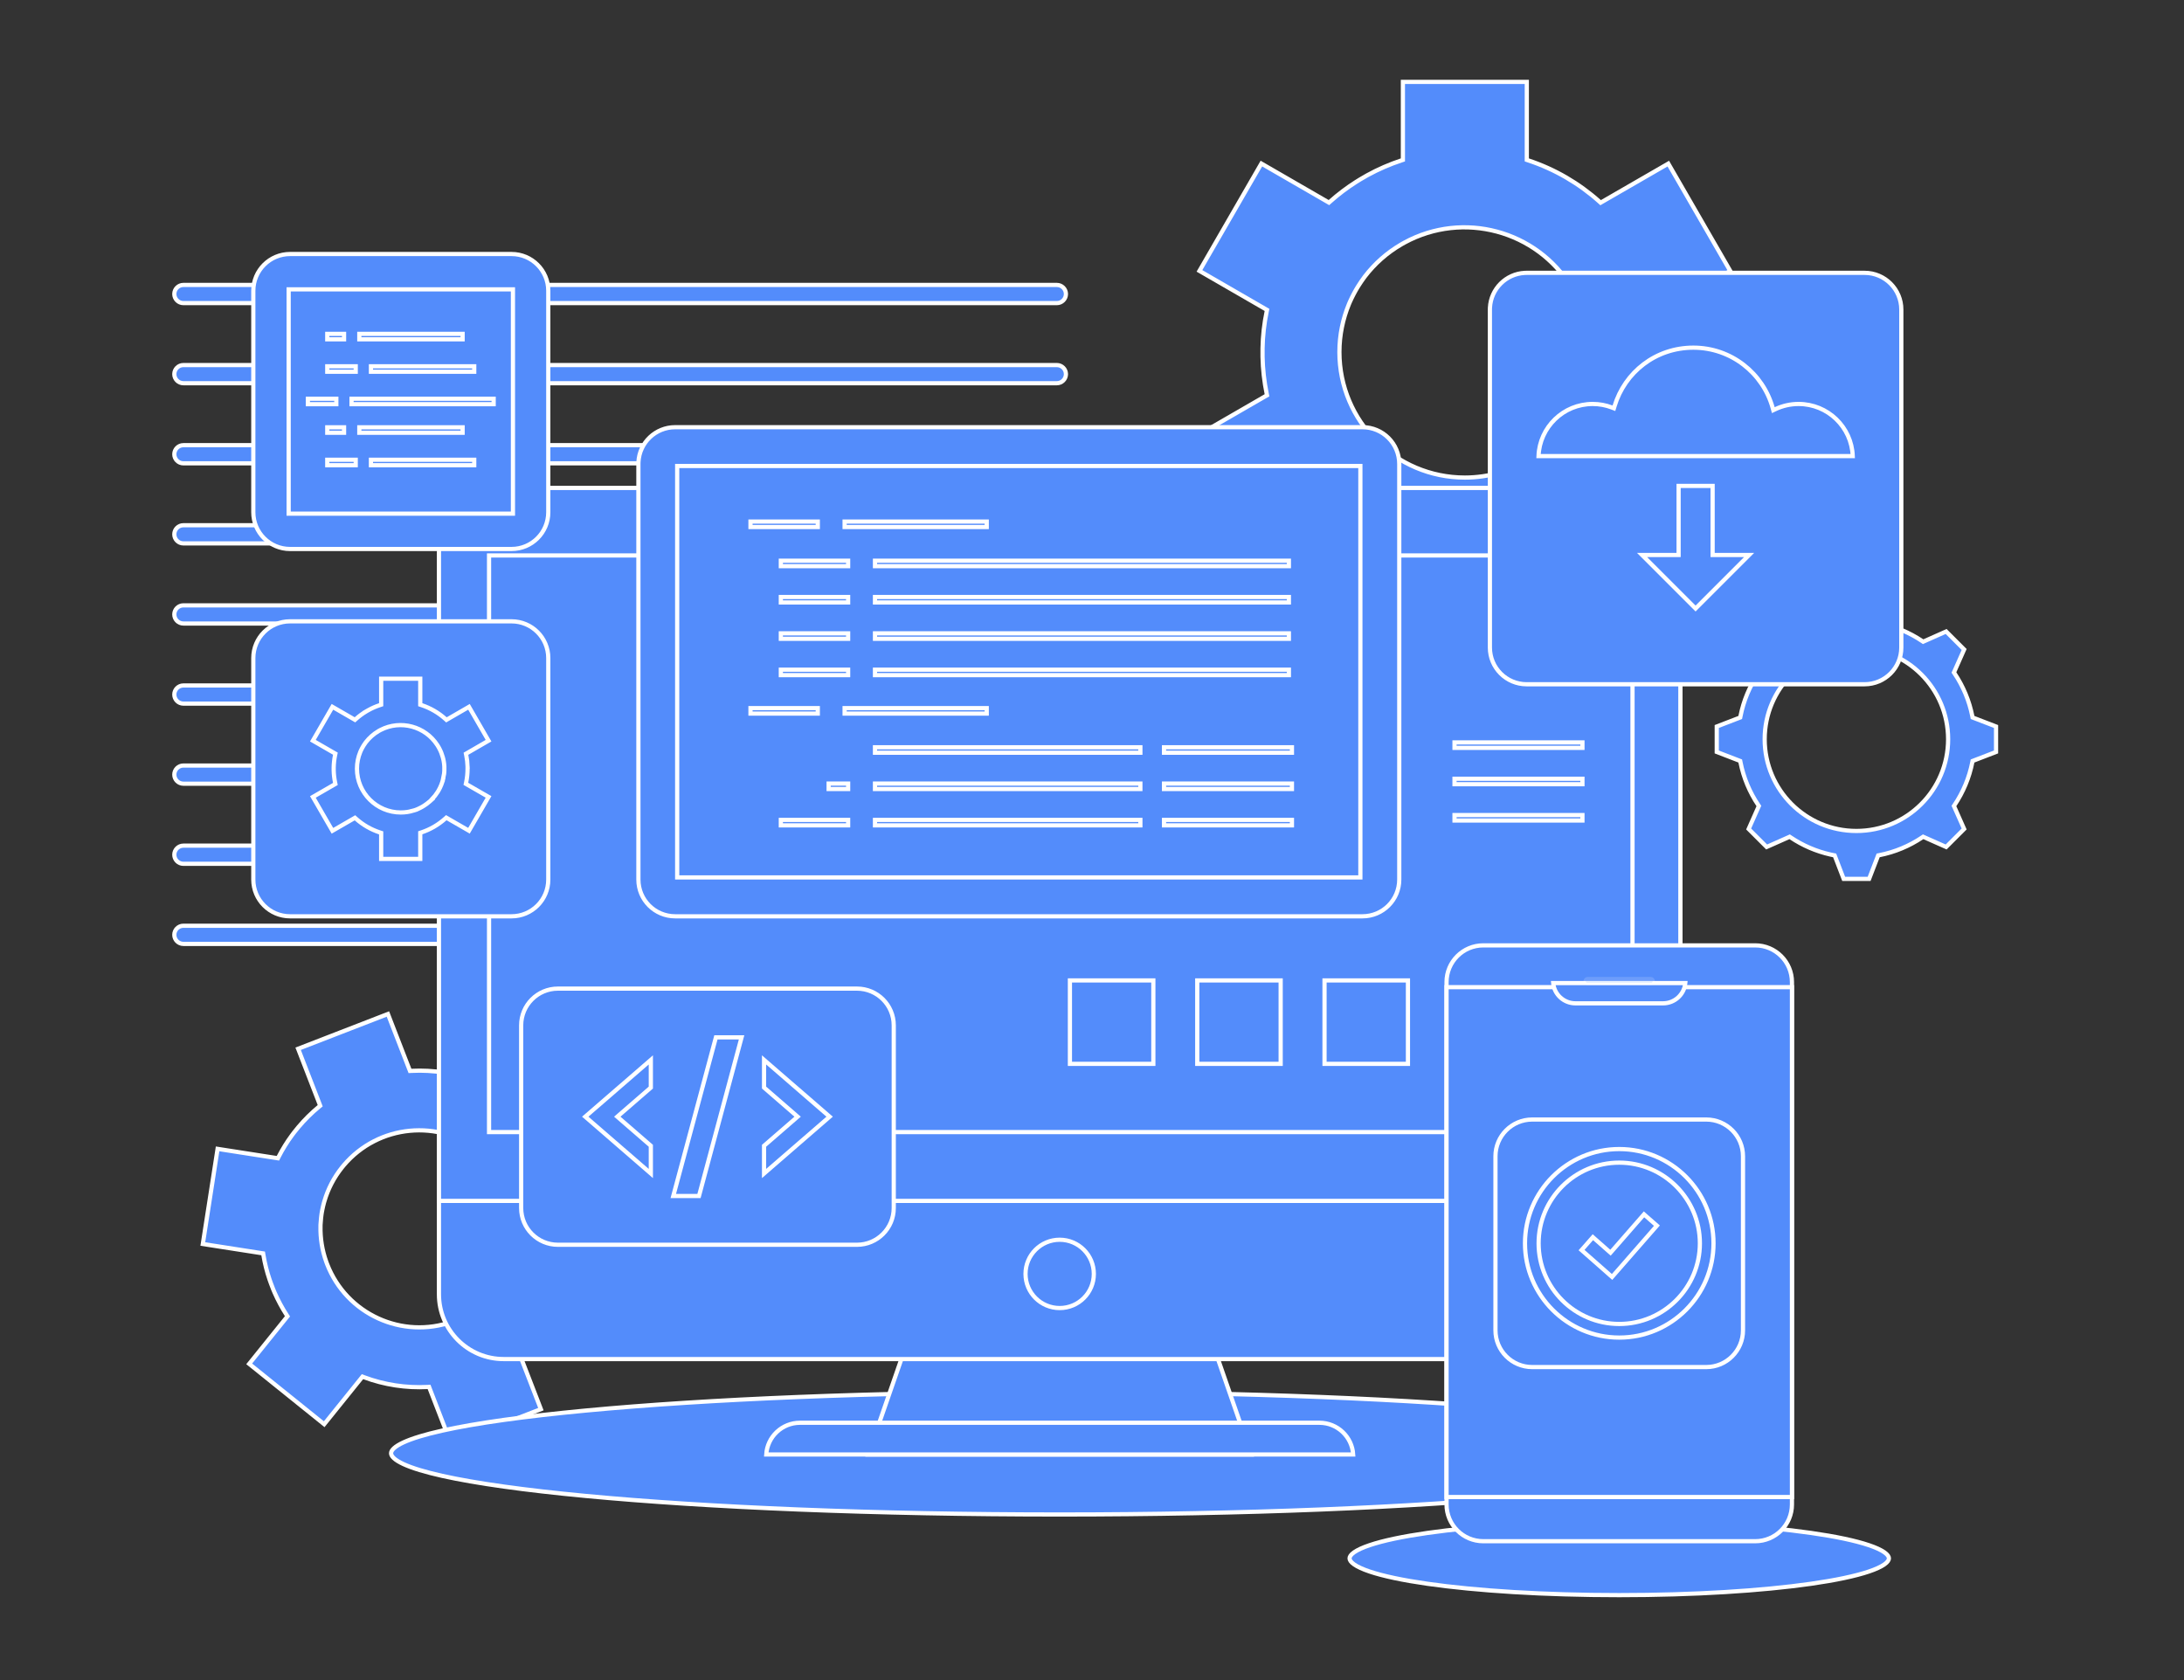
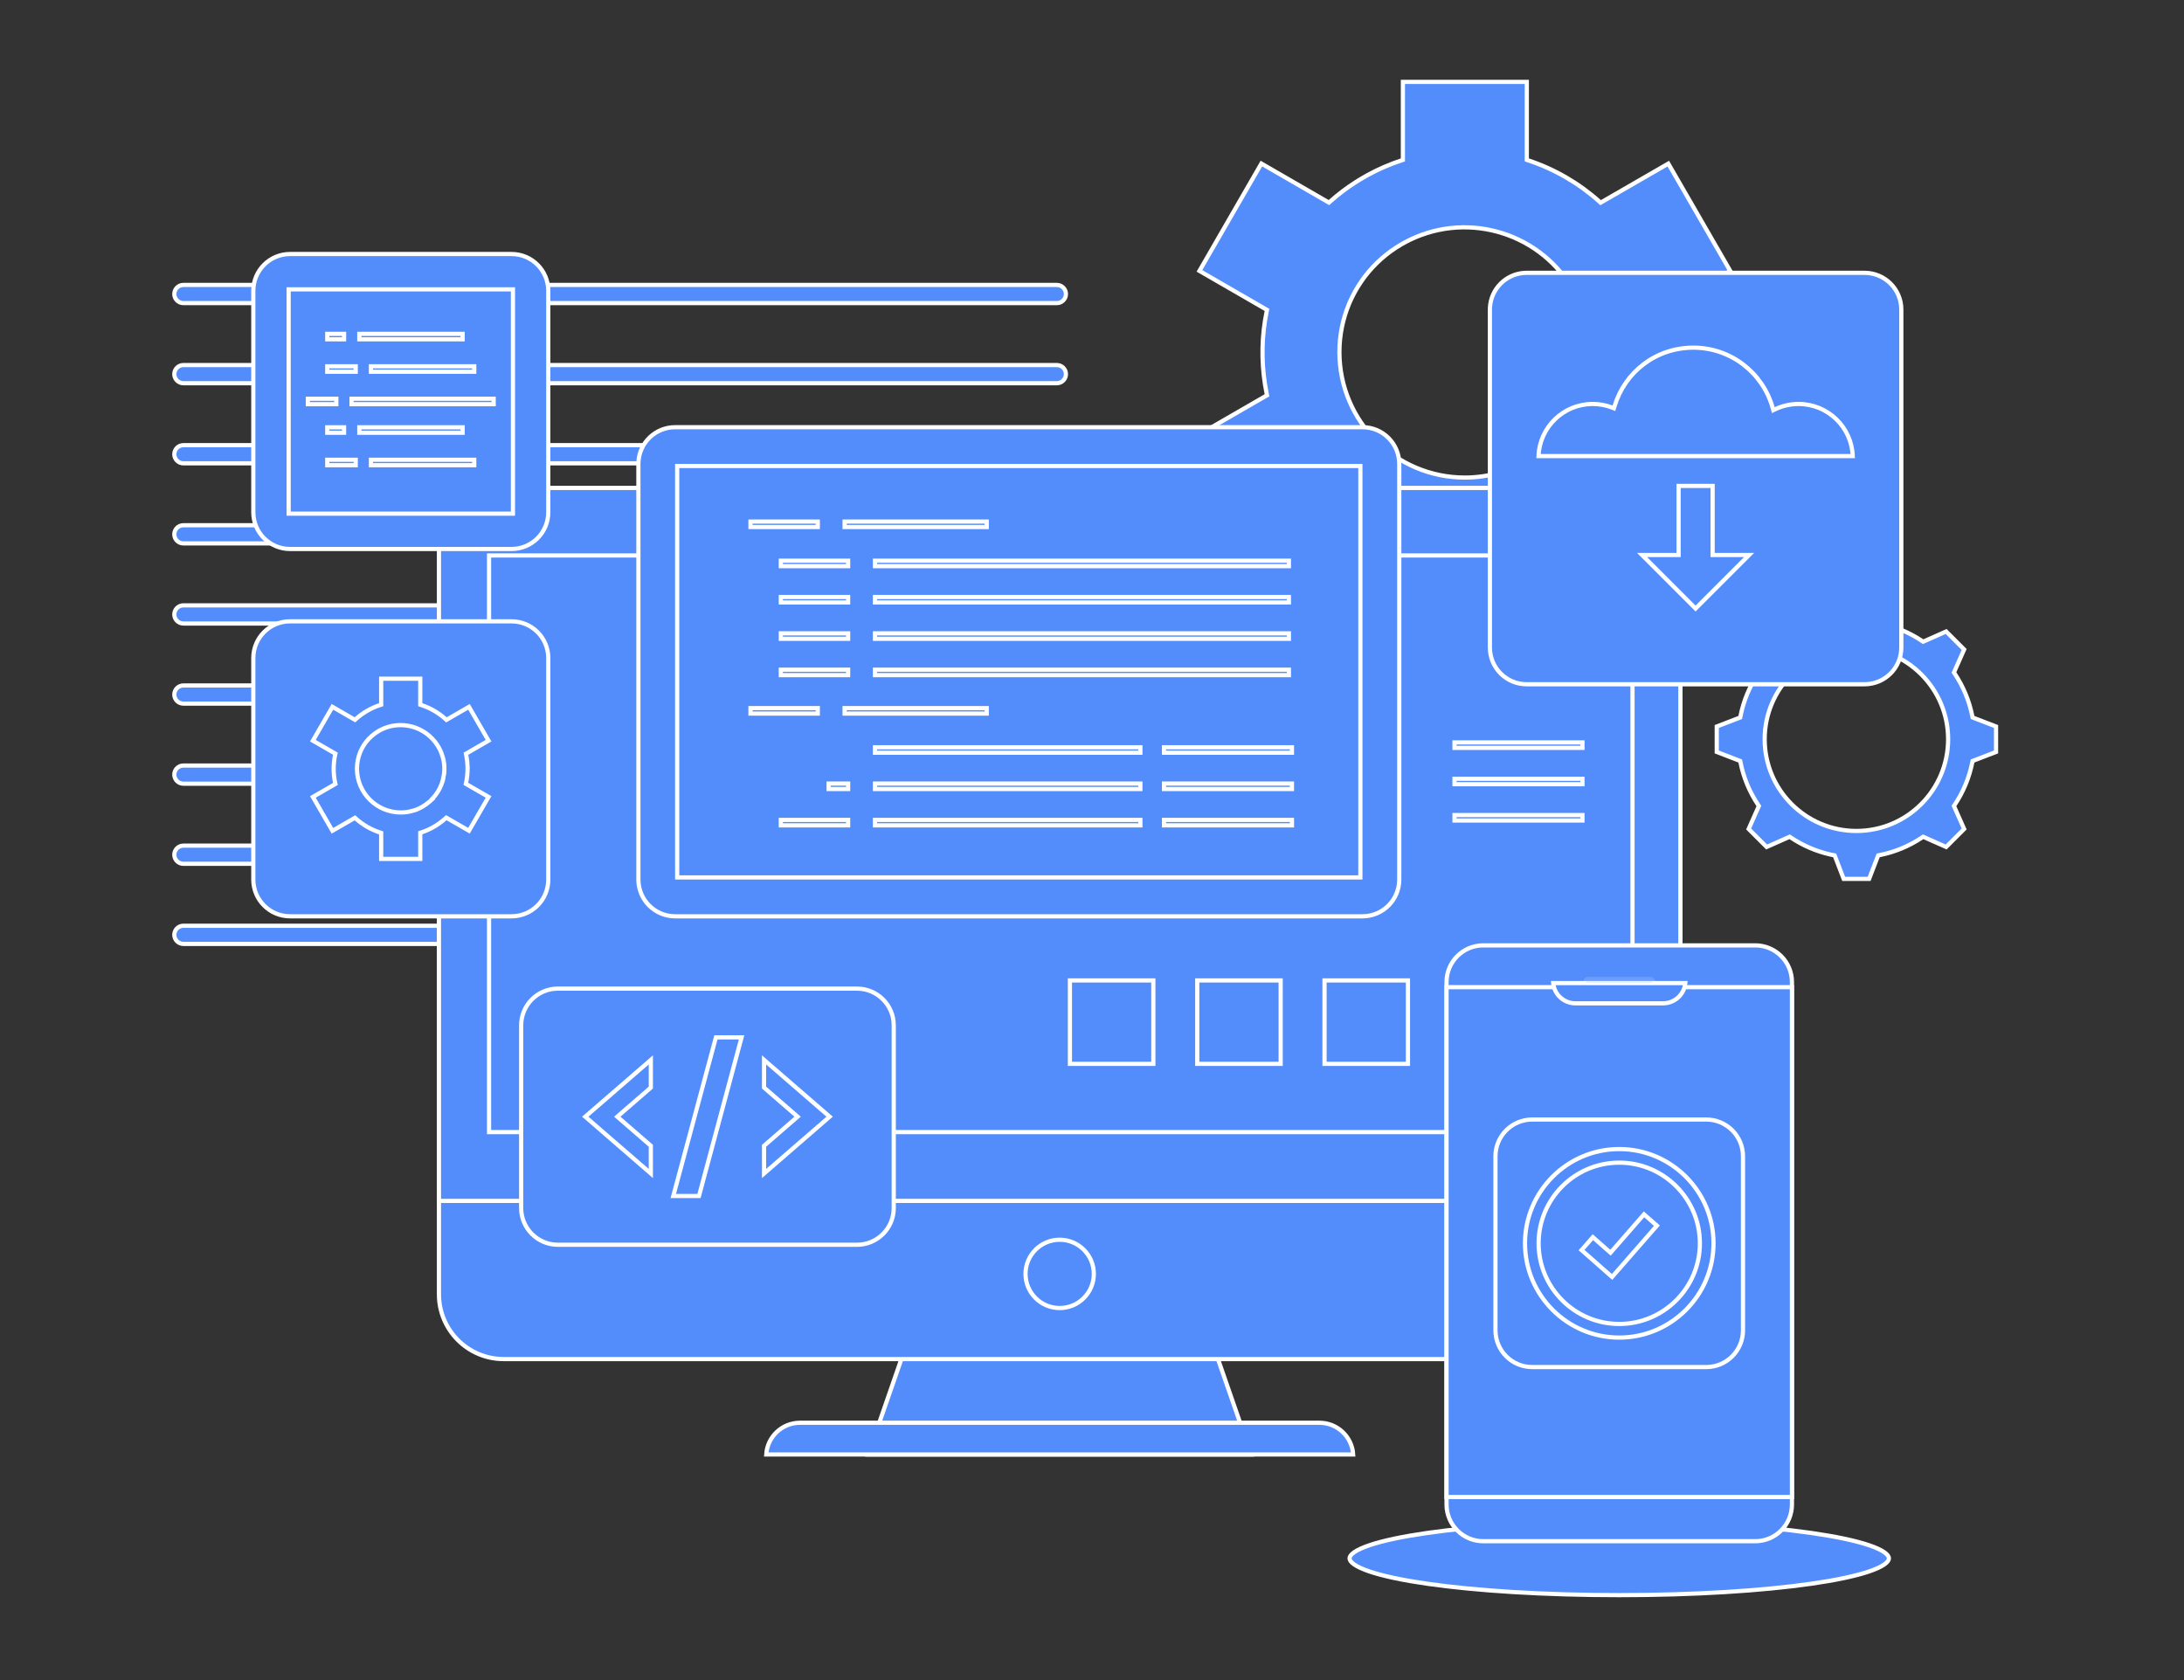
<svg xmlns="http://www.w3.org/2000/svg" width="520" height="400" viewBox="0 0 520 400" fill="none">
  <rect x="0" y="0" width="520" height="400" fill="#333333" stroke="none" />
  <g clip-path="url(#clip0_4831_3073)">
    <path d="M374.152 68.402C365.86 54.845 348.373 50.157 334.413 57.752L333.74 58.129C330.239 60.149 327.309 62.783 324.993 65.797L324.987 65.804L324.982 65.811C324.933 65.879 324.884 65.947 324.832 66.018C324.782 66.085 324.73 66.156 324.677 66.23C324.271 66.774 323.9 67.336 323.545 67.89C323.429 68.069 323.315 68.249 323.203 68.431L322.875 68.984C322.769 69.169 322.667 69.354 322.565 69.54L322.264 70.101L322.261 70.107C321.961 70.697 321.652 71.303 321.385 71.923C321.347 72.01 321.312 72.094 321.278 72.174L321.177 72.411L321.173 72.421C319.724 75.932 318.909 79.783 318.909 83.823C318.909 100.323 332.289 113.703 348.789 113.703C351.616 113.703 354.35 113.294 356.937 112.563L357.451 112.413L357.456 112.412C357.544 112.384 357.635 112.353 357.72 112.325L357.966 112.245L357.971 112.244C358.316 112.132 358.656 112.013 358.991 111.889L359.987 111.505L359.994 111.502L360.912 111.111H360.913C361.299 110.938 361.687 110.758 362.072 110.566L362.457 110.371L362.459 110.37C362.656 110.267 362.856 110.161 363.057 110.052L363.657 109.712C364.04 109.484 364.43 109.251 364.812 109.008L364.812 109.009C365.057 108.855 365.295 108.698 365.531 108.538L366.233 108.044L366.234 108.043L367.032 107.444L367.04 107.438C367.457 107.108 367.871 106.769 368.279 106.415L368.687 106.056L368.691 106.052C368.759 105.99 368.823 105.93 368.888 105.87C368.953 105.81 369.018 105.75 369.086 105.688L369.181 105.601L369.192 105.564C371.117 103.751 372.835 101.658 374.261 99.285L374.547 98.799C375.955 96.35 376.972 93.789 377.634 91.179L377.762 90.656C377.784 90.56 377.804 90.464 377.822 90.377L377.876 90.126L377.879 90.115C377.99 89.593 378.089 89.063 378.172 88.53L378.249 87.998L378.25 87.993C378.291 87.664 378.334 87.332 378.366 86.99L378.365 86.989C378.429 86.415 378.461 85.854 378.492 85.297L378.491 85.296C378.523 84.831 378.524 84.369 378.524 83.927C378.524 83.705 378.521 83.48 378.516 83.254L378.492 82.573C378.471 82.001 378.429 81.429 378.365 80.856H378.364C378.348 80.693 378.331 80.528 378.312 80.363L378.249 79.869V79.867L378.172 79.334C378.117 78.979 378.054 78.624 377.985 78.27L377.879 77.741L377.876 77.728L377.821 77.48C377.803 77.395 377.784 77.305 377.762 77.211H377.763C377.157 74.591 376.18 72.019 374.823 69.557L374.547 69.066V69.065L374.152 68.402ZM334.012 129.793L333.668 129.681C327.471 127.642 321.666 124.348 316.685 119.902L316.415 119.661L316.102 119.842L300.332 128.951L285.584 103.402L301.355 94.292L301.668 94.112L301.596 93.759C300.999 90.848 300.67 87.918 300.607 84.998V82.897C300.659 79.975 300.988 77.042 301.595 74.14L301.669 73.785L301.355 73.603L285.584 64.493L300.332 38.943L316.102 48.054L316.415 48.234L316.685 47.994C318.621 46.265 320.684 44.709 322.845 43.333L323.776 42.755L323.781 42.752C323.93 42.659 324.074 42.577 324.222 42.493L324.686 42.228C324.844 42.136 324.993 42.045 325.141 41.958L325.583 41.708L325.589 41.704C328.151 40.295 330.858 39.122 333.68 38.185L334.022 38.07V19.5H363.525V38.07L363.868 38.185C370.209 40.284 375.973 43.66 380.831 48.014L381.101 48.256L381.415 48.074L397.215 38.954L411.962 64.503L396.109 73.656L395.797 73.836L395.869 74.189C396.444 76.989 396.768 79.881 396.826 82.844V83.812C396.826 87.188 396.467 90.493 395.808 93.675L395.733 94.028L396.047 94.209L411.952 103.392L397.206 128.941L381.301 119.759L380.986 119.577L380.717 119.82C378.45 121.856 375.947 123.701 373.233 125.315L372.688 125.635L372.688 125.636C369.826 127.293 366.872 128.609 363.856 129.618L363.516 129.732V148.396H334.012V129.793Z" fill="#538CFB" stroke="white" />
    <path d="M445.029 142.75L447.083 148.084L447.182 148.342L447.453 148.395C451.17 149.124 454.624 150.588 457.66 152.626L457.89 152.78L458.143 152.668L463.368 150.346L467.653 154.63L465.333 159.856L465.221 160.108L465.375 160.338C467.414 163.374 468.876 166.83 469.606 170.548L469.66 170.818L469.918 170.918L475.25 172.97V179.029L469.916 181.083L469.658 181.182L469.605 181.453C468.876 185.17 467.412 188.624 465.374 191.66L465.22 191.89L465.332 192.142L467.653 197.368L463.369 201.653L458.144 199.333L457.892 199.221L457.662 199.375C454.626 201.414 451.17 202.876 447.452 203.606L447.182 203.66L447.082 203.918L445.029 209.25H438.971L436.918 203.916L436.818 203.658L436.547 203.605L435.854 203.46C432.4 202.69 429.186 201.285 426.34 199.374L426.11 199.22L425.858 199.332L420.631 201.653L416.346 197.369L418.667 192.144L418.779 191.892L418.625 191.662C416.586 188.626 415.124 185.17 414.394 181.452L414.34 181.182L414.082 181.082L408.75 179.029V172.97L414.083 170.918L414.341 170.818L414.395 170.548C415.124 166.83 416.587 163.375 418.626 160.339L418.78 160.11L418.668 159.857L416.346 154.631L420.631 150.346L425.857 152.668L426.11 152.78L426.34 152.626C429.376 150.588 432.83 149.125 436.547 148.395L436.818 148.342L436.918 148.084L438.971 142.75H445.029ZM442 154.161C429.939 154.161 420.161 163.939 420.161 176C420.161 188.061 429.939 197.839 442 197.839C454.061 197.839 463.839 188.061 463.839 176C463.839 163.939 454.061 154.161 442 154.161Z" fill="#538CFB" stroke="white" />
-     <path d="M97.484 254.637L97.615 254.974L97.977 254.955C103.19 254.688 108.341 255.52 113.113 257.326L113.453 257.454L113.681 257.172L122.58 246.11L140.438 260.48L131.507 271.583L131.281 271.864L131.476 272.167C132.804 274.235 133.942 276.465 134.87 278.836V278.844L134.903 278.931C135.858 281.405 136.536 283.91 136.946 286.413L137.005 286.771L137.363 286.826L151.48 289.016L147.963 311.667L133.845 309.478L133.487 309.422L133.323 309.743C132.164 312.011 130.758 314.187 129.104 316.251C127.685 318.011 126.141 319.607 124.497 321.045L123.787 321.651L123.511 321.881L123.641 322.216L128.783 335.498L107.409 343.779L102.286 330.539L102.155 330.201L101.793 330.22C96.692 330.487 91.53 329.716 86.644 327.89L86.306 327.764L86.08 328.045L77.189 339.085L59.331 324.715L68.222 313.675L68.448 313.395L68.253 313.091C67.148 311.375 66.192 309.596 65.386 307.762L65.05 306.973L65.049 306.971L64.765 306.229L64.763 306.225L64.465 305.444L64.464 305.44L64.178 304.633C63.532 302.738 63.042 300.775 62.71 298.771L62.65 298.415L62.293 298.359L48.289 296.179L51.807 273.527L65.811 275.708L66.169 275.764L66.333 275.441C67.258 273.628 68.324 271.908 69.511 270.297L70.027 269.613L70.029 269.61L70.54 268.977L71.053 268.342L71.054 268.34C72.532 266.584 74.164 264.962 75.96 263.484L76.239 263.255L76.109 262.918L70.984 249.697L92.36 241.415L97.484 254.637ZM114.562 274.315C104.593 266.293 90.084 267.722 81.859 277.428L81.473 277.896C79.479 280.366 78.078 283.124 77.238 285.997C77.196 286.123 77.151 286.269 77.115 286.42C77.046 286.676 76.983 286.931 76.923 287.187L76.755 287.958L76.754 287.963C76.723 288.124 76.691 288.287 76.66 288.451L76.574 288.946C76.548 289.112 76.525 289.285 76.505 289.455L76.447 289.939L76.446 289.943C76.383 290.471 76.341 290.989 76.319 291.518C76.313 291.6 76.31 291.68 76.309 291.755L76.308 291.969C76.249 294.774 76.685 297.635 77.684 300.422L77.891 300.979C82.514 312.913 95.796 318.938 107.774 314.644L108.344 314.431C110.564 313.57 112.573 312.412 114.349 311.02L114.348 311.019C114.455 310.94 114.586 310.847 114.707 310.738L114.706 310.737C114.919 310.565 115.129 310.388 115.335 310.207L115.96 309.642L115.964 309.638C116.149 309.463 116.347 309.276 116.535 309.077L116.534 309.076C116.85 308.759 117.158 308.433 117.453 308.096L117.452 308.095C117.685 307.83 117.919 307.555 118.142 307.279L118.141 307.278C118.258 307.139 118.372 306.998 118.479 306.857L118.799 306.432L118.804 306.424C119.064 306.059 119.321 305.697 119.567 305.311L119.566 305.31L119.987 304.649L119.993 304.64C120.206 304.278 120.415 303.912 120.614 303.535L120.81 303.154C120.872 303.03 120.935 302.904 120.997 302.779L121.09 302.595L121.077 302.557C122.009 300.579 122.69 298.431 123.041 296.152C123.38 293.952 123.401 291.778 123.14 289.676L123.083 289.257V289.251L123.052 289.046L123.021 288.835C122.978 288.556 122.926 288.278 122.87 288.001L122.69 287.177L122.688 287.167L122.593 286.788L122.486 286.4C122.428 286.183 122.364 285.969 122.299 285.759L122.097 285.127L122.094 285.119L121.726 284.118L121.724 284.113L121.323 283.133L121.32 283.127L121.034 282.507L120.737 281.907C120.677 281.782 120.614 281.662 120.552 281.546L120.365 281.204L120.361 281.198L119.934 280.469L119.483 279.748C119.408 279.619 119.329 279.496 119.238 279.371H119.237C117.965 277.517 116.406 275.8 114.561 274.315H114.562Z" fill="#538CFB" stroke="white" />
    <path d="M43.662 67.84H251.631C252.821 67.84 253.794 68.812 253.794 70.002C253.794 71.192 252.821 72.165 251.631 72.165H43.662C42.472 72.165 41.5 71.192 41.5 70.002C41.5 68.812 42.472 67.84 43.662 67.84Z" fill="#538CFB" stroke="white" />
    <path d="M43.662 86.914H251.631C252.821 86.914 253.794 87.886 253.794 89.076C253.794 90.266 252.821 91.239 251.631 91.239H43.662C42.472 91.239 41.5 90.266 41.5 89.076C41.5 87.886 42.472 86.914 43.662 86.914Z" fill="#538CFB" stroke="white" />
    <path d="M43.662 105.988H251.631C252.821 105.988 253.794 106.96 253.794 108.15C253.794 109.341 252.821 110.313 251.631 110.313H43.662C42.472 110.313 41.5 109.341 41.5 108.15C41.5 106.96 42.472 105.988 43.662 105.988Z" fill="#538CFB" stroke="white" />
    <path d="M43.662 125.051H251.631C252.825 125.051 253.794 126.019 253.794 127.213C253.794 128.407 252.825 129.376 251.631 129.376H43.662C42.468 129.376 41.5 128.407 41.5 127.213C41.5 126.019 42.468 125.051 43.662 125.051Z" fill="#538CFB" stroke="white" />
    <path d="M43.662 144.125H251.631C252.821 144.125 253.794 145.097 253.794 146.287C253.794 147.477 252.821 148.45 251.631 148.45H43.662C42.472 148.45 41.5 147.477 41.5 146.287C41.5 145.097 42.472 144.125 43.662 144.125Z" fill="#538CFB" stroke="white" />
    <path d="M43.662 163.199H251.631C252.821 163.199 253.794 164.171 253.794 165.361C253.794 166.552 252.821 167.524 251.631 167.524H43.662C42.472 167.524 41.5 166.551 41.5 165.361C41.5 164.171 42.472 163.199 43.662 163.199Z" fill="#538CFB" stroke="white" />
    <path d="M43.662 182.262H251.631C252.821 182.262 253.794 183.234 253.794 184.424C253.794 185.614 252.821 186.587 251.631 186.587H43.662C42.472 186.587 41.5 185.614 41.5 184.424C41.5 183.234 42.472 182.262 43.662 182.262Z" fill="#538CFB" stroke="white" />
    <path d="M43.662 201.336H251.631C252.821 201.336 253.794 202.308 253.794 203.498C253.794 204.688 252.821 205.661 251.631 205.661H43.662C42.472 205.661 41.5 204.688 41.5 203.498C41.5 202.308 42.472 201.336 43.662 201.336Z" fill="#538CFB" stroke="white" />
    <path d="M43.662 220.406H251.631C252.821 220.406 253.794 221.378 253.794 222.568C253.794 223.759 252.821 224.731 251.631 224.731H43.662C42.472 224.731 41.5 223.759 41.5 222.568C41.5 221.378 42.472 220.406 43.662 220.406Z" fill="#538CFB" stroke="white" />
-     <path d="M252.306 331.418C296.393 331.418 336.299 333.106 365.178 335.833C379.62 337.197 391.289 338.819 399.339 340.616C403.368 341.516 406.464 342.454 408.543 343.413C409.584 343.893 410.342 344.366 410.832 344.822C411.323 345.279 411.497 345.67 411.497 345.998C411.497 346.326 411.323 346.717 410.832 347.174C410.342 347.63 409.584 348.103 408.543 348.583C406.464 349.542 403.368 350.48 399.339 351.38C391.289 353.177 379.62 354.799 365.178 356.163C336.299 358.89 296.393 360.578 252.306 360.578C208.218 360.578 168.311 358.89 139.433 356.163C124.991 354.799 113.322 353.177 105.271 351.38C101.242 350.48 98.146 349.542 96.067 348.583C95.026 348.103 94.269 347.63 93.778 347.174C93.287 346.717 93.113 346.326 93.113 345.998C93.113 345.67 93.287 345.279 93.778 344.822C94.269 344.366 95.026 343.893 96.067 343.413C98.146 342.454 101.242 341.516 105.271 340.616C113.322 338.819 124.991 337.197 139.433 335.833C168.311 333.106 208.218 331.418 252.306 331.418Z" fill="#538CFB" stroke="white" />
    <path d="M282.305 301.414L297.881 346.299H206.727L222.302 301.414H282.305Z" fill="#538CFB" stroke="white" />
    <path d="M400.099 161.793V308.162C400.098 316.674 393.188 323.574 384.687 323.574H119.924C111.412 323.574 104.512 316.664 104.512 308.162V161.793H400.099Z" fill="#538CFB" stroke="white" />
    <path d="M119.924 116.168H384.677C393.188 116.168 400.089 123.078 400.089 131.58V285.915H104.512V131.58C104.512 123.068 111.422 116.168 119.924 116.168Z" fill="#538CFB" stroke="white" />
    <path d="M388.691 132.246V269.535H116.441V132.246H388.691Z" fill="#538CFB" stroke="white" />
    <path d="M252.304 295.164C256.795 295.164 260.435 298.805 260.436 303.296C260.436 307.787 256.795 311.428 252.304 311.428C247.813 311.428 244.172 307.787 244.172 303.296C244.172 298.805 247.813 295.164 252.304 295.164Z" fill="#538CFB" stroke="white" />
    <path d="M190.478 338.738H314.144C318.422 338.738 321.927 342.076 322.186 346.298H182.436C182.694 342.084 186.19 338.738 190.478 338.738Z" fill="#538CFB" stroke="white" />
    <path d="M385.533 362.266C403.386 362.266 419.538 363.301 431.218 364.972C437.061 365.808 441.765 366.8 444.996 367.893C446.615 368.44 447.835 369.003 448.641 369.566C449.464 370.142 449.742 370.635 449.742 371.021C449.742 371.408 449.464 371.902 448.641 372.478C447.835 373.04 446.615 373.603 444.996 374.15C441.765 375.243 437.061 376.235 431.218 377.071C419.538 378.742 403.386 379.777 385.533 379.777C367.68 379.777 351.528 378.742 339.848 377.071C334.004 376.235 329.301 375.243 326.069 374.15C324.451 373.603 323.231 373.04 322.426 372.478C321.602 371.902 321.324 371.408 321.324 371.021C321.324 370.635 321.602 370.142 322.426 369.566C323.231 369.004 324.451 368.44 326.069 367.893C329.301 366.8 334.004 365.808 339.848 364.972C351.528 363.301 367.68 362.266 385.533 362.266Z" fill="#538CFB" stroke="white" />
    <path d="M353.16 225.078H417.91C422.74 225.078 426.655 228.993 426.655 233.823V358.197C426.655 363.027 422.74 366.943 417.91 366.943H353.16C348.33 366.943 344.414 363.027 344.414 358.197V233.823C344.414 228.993 348.33 225.078 353.16 225.078Z" fill="#538CFB" stroke="white" />
    <path d="M426.655 235.031V356.419H344.414V235.031H426.655Z" fill="#538CFB" stroke="white" />
    <path d="M364.809 266.543H406.252C411.082 266.543 414.998 270.458 414.998 275.288V316.732C414.998 321.562 411.082 325.479 406.252 325.479H364.809C359.979 325.479 356.062 321.562 356.062 316.732V275.288C356.063 270.458 359.979 266.543 364.809 266.543Z" fill="#538CFB" stroke="white" />
    <path d="M385.536 273.574C397.906 273.574 407.979 283.646 407.979 296.017C407.979 308.387 397.906 318.459 385.536 318.459C373.166 318.459 363.094 308.387 363.094 296.017C363.094 283.646 373.166 273.574 385.536 273.574ZM385.536 276.807C374.943 276.807 366.337 285.424 366.337 296.017C366.337 306.61 374.954 315.216 385.536 315.216C396.119 315.216 404.735 306.599 404.735 296.017C404.735 285.434 396.119 276.807 385.536 276.807Z" fill="#538CFB" stroke="white" />
    <path d="M394.504 291.809L383.827 304.024L376.56 297.625L379.259 294.559L383.075 297.921L383.452 298.252L383.782 297.874L391.43 289.119L394.504 291.809Z" fill="#538CFB" stroke="white" />
    <path d="M401.268 234.055C401.015 236.758 398.737 238.879 395.968 238.879H375.105C372.337 238.879 370.058 236.758 369.806 234.055H401.268Z" fill="#538CFB" stroke="white" />
    <path opacity="0.15" d="M377.994 233.098H393.054C393.308 233.098 393.52 233.31 393.521 233.564C393.521 233.826 393.312 234.032 393.054 234.032H377.994C377.733 234.032 377.527 233.822 377.527 233.564C377.528 233.304 377.737 233.098 377.994 233.098Z" fill="#538CFB" stroke="white" />
    <path d="M160.745 101.711H324.41C329.24 101.711 333.156 105.626 333.156 110.456V209.412C333.156 214.242 329.24 218.158 324.41 218.158H160.745C155.915 218.158 152 214.242 152 209.412V110.456L152.012 110.007C152.246 105.386 156.066 101.711 160.745 101.711Z" fill="#538CFB" stroke="white" />
    <path d="M323.899 110.945V208.901H161.234V110.945H323.899Z" fill="#538CFB" stroke="white" />
    <path d="M194.712 124.176V125.475H178.688V124.176H194.712Z" fill="#538CFB" stroke="white" />
    <path d="M234.938 124.176V125.475H201.098V124.176H234.938Z" fill="#538CFB" stroke="white" />
    <path d="M201.938 133.496V134.795H185.914V133.496H201.938Z" fill="#538CFB" stroke="white" />
    <path d="M306.877 133.496V134.795H208.328V133.496H306.877Z" fill="#538CFB" stroke="white" />
    <path d="M201.938 142.137V143.436H185.914V142.137H201.938Z" fill="#538CFB" stroke="white" />
    <path d="M306.877 142.137V143.436H208.328V142.137H306.877Z" fill="#538CFB" stroke="white" />
    <path d="M201.938 150.789V152.088H185.914V150.789H201.938Z" fill="#538CFB" stroke="white" />
    <path d="M306.877 150.789V152.088H208.328V150.789H306.877Z" fill="#538CFB" stroke="white" />
    <path d="M201.938 159.441V160.74H185.914V159.441H201.938Z" fill="#538CFB" stroke="white" />
    <path d="M194.712 168.594V169.893H178.688V168.594H194.712Z" fill="#538CFB" stroke="white" />
    <path d="M234.938 168.594V169.893H201.098V168.594H234.938Z" fill="#538CFB" stroke="white" />
    <path d="M271.517 177.914V179.213H208.328V177.914H271.517Z" fill="#538CFB" stroke="white" />
    <path d="M271.517 186.555V187.854H208.328V186.555H271.517Z" fill="#538CFB" stroke="white" />
    <path d="M201.94 186.555V187.854H197.293V186.555H201.94Z" fill="#538CFB" stroke="white" />
    <path d="M201.938 195.207V196.506H185.914V195.207H201.938Z" fill="#538CFB" stroke="white" />
    <path d="M271.517 195.207V196.506H208.328V195.207H271.517Z" fill="#538CFB" stroke="white" />
    <path d="M307.604 177.914V179.213H277.145V177.914H307.604Z" fill="#538CFB" stroke="white" />
    <path d="M307.604 186.555V187.854H277.145V186.555H307.604Z" fill="#538CFB" stroke="white" />
    <path d="M307.604 195.207V196.506H277.145V195.207H307.604Z" fill="#538CFB" stroke="white" />
    <path d="M306.877 159.441V160.74H208.328V159.441H306.877Z" fill="#538CFB" stroke="white" />
    <path d="M69.058 147.93H121.797C126.627 147.93 130.542 151.845 130.542 156.675V209.414C130.542 214.244 126.627 218.159 121.797 218.159H69.058C64.228 218.159 60.313 214.244 60.312 209.414V156.675C60.313 151.845 64.228 147.93 69.058 147.93Z" fill="#538CFB" stroke="white" />
    <path d="M90.755 198.297L90.411 198.184C88.354 197.508 86.438 196.418 84.784 194.946L84.515 194.707L84.202 194.887L79.153 197.799L74.495 189.741L79.543 186.83L79.856 186.649L79.783 186.295C79.582 185.329 79.471 184.365 79.45 183.401V182.694C79.47 181.727 79.581 180.749 79.782 179.792L79.857 179.438L79.543 179.256L74.495 176.344L79.153 168.286L84.202 171.199L84.515 171.379L84.784 171.14C85.519 170.485 86.306 169.91 87.135 169.404L87.134 169.403C87.176 169.378 87.219 169.356 87.272 169.327L87.444 169.229C87.552 169.164 87.639 169.112 87.723 169.07L87.732 169.065L87.743 169.06C88.587 168.588 89.473 168.205 90.413 167.892L90.755 167.777V161.594H100.062V167.778L100.404 167.892C102.501 168.587 104.407 169.707 106.021 171.149L106.291 171.391L106.604 171.209L111.662 168.287L116.32 176.344L111.252 179.277L110.939 179.457L111.013 179.811C111.192 180.68 111.298 181.58 111.326 182.496H111.324V182.996C111.324 184.117 111.214 185.207 110.992 186.264L110.918 186.618L111.231 186.799L116.32 189.731L111.661 197.788L106.572 194.855L106.261 194.676L105.991 194.915C105.185 195.631 104.297 196.276 103.328 196.842C102.378 197.388 101.399 197.831 100.403 198.163L100.062 198.277V204.492H90.755V198.297ZM105.793 182.564C105.788 182.466 105.782 182.367 105.775 182.267L105.749 181.963C105.743 181.895 105.733 181.832 105.726 181.781C105.718 181.725 105.712 181.683 105.708 181.641L105.706 181.621L105.647 181.245C105.625 181.121 105.601 180.997 105.574 180.872L105.568 180.846L105.56 180.82L105.537 180.72L105.534 180.703L105.53 180.687L105.438 180.323C105.239 179.597 104.96 178.88 104.595 178.19L104.405 177.848L104.125 177.39C101.222 172.913 95.389 171.343 90.633 173.778L90.161 174.035L90.158 174.037C88.948 174.746 87.922 175.662 87.113 176.711L87.096 176.734L87.08 176.759C87.078 176.762 87.073 176.769 87.062 176.782L87.008 176.858C86.86 177.052 86.725 177.27 86.615 177.436L86.606 177.448L86.599 177.461C86.565 177.519 86.531 177.574 86.494 177.635L86.381 177.825C86.311 177.945 86.232 178.08 86.162 178.219C86.107 178.324 86.054 178.427 86.004 178.532L85.857 178.85C85.822 178.922 85.797 178.984 85.778 179.031C85.276 180.254 84.991 181.598 84.991 183.007C84.991 188.774 89.667 193.438 95.424 193.438C96.482 193.438 97.488 193.286 98.451 192.99L98.45 192.989C98.538 192.968 98.616 192.943 98.64 192.935L98.639 192.934C98.757 192.896 98.877 192.856 98.996 192.812L99.355 192.67L99.36 192.667C99.486 192.611 99.549 192.578 99.644 192.54L99.664 192.532L99.683 192.522C99.763 192.483 99.845 192.442 99.932 192.4C100.017 192.359 100.106 192.317 100.192 192.273L100.199 192.27L100.205 192.266C100.277 192.227 100.346 192.188 100.41 192.152C100.476 192.116 100.537 192.082 100.601 192.048L100.621 192.036L100.641 192.023C100.691 191.99 100.747 191.956 100.813 191.916L101.025 191.784C101.174 191.685 101.333 191.578 101.493 191.461L101.494 191.462C101.577 191.407 101.687 191.332 101.793 191.242L101.794 191.243C101.99 191.091 102.185 190.928 102.369 190.766L102.381 190.755L102.392 190.744C102.403 190.733 102.429 190.709 102.458 190.683C102.471 190.671 102.483 190.659 102.492 190.651C102.496 190.648 102.5 190.645 102.502 190.643C102.503 190.642 102.504 190.64 102.505 190.64H102.506L102.901 190.287L102.872 190.258C103.366 189.749 103.814 189.181 104.203 188.562L104.405 188.229C104.93 187.321 105.301 186.36 105.53 185.389L105.529 185.388C105.55 185.318 105.564 185.258 105.573 185.202L105.574 185.203C105.629 184.953 105.673 184.71 105.706 184.454L105.705 184.453C105.727 184.326 105.74 184.211 105.75 184.103L105.749 184.102C105.769 183.921 105.793 183.71 105.793 183.495V182.564Z" fill="#538CFB" stroke="white" />
    <path d="M132.831 235.375H204.051C208.881 235.375 212.796 239.29 212.796 244.12V287.613C212.796 292.443 208.881 296.359 204.051 296.359H132.831C128.001 296.359 124.086 292.443 124.086 287.613V244.12C124.086 239.29 128.001 235.375 132.831 235.375Z" fill="#538CFB" stroke="white" />
    <path d="M154.961 258.939L147.406 265.488L146.971 265.866L147.406 266.244L154.961 272.791V279.393L139.345 265.866L154.961 252.348V258.939Z" fill="#538CFB" stroke="white" />
    <path d="M197.533 265.866L181.918 279.394V272.791L189.473 266.244L189.908 265.866L189.473 265.488L181.918 258.939V252.348L197.533 265.866Z" fill="#538CFB" stroke="white" />
    <path d="M176.566 246.98L166.424 284.752H160.304L170.456 246.98H176.566Z" fill="#538CFB" stroke="white" />
    <path d="M363.483 64.957H443.948C448.778 64.957 452.694 68.872 452.694 73.702V154.167C452.694 158.997 448.778 162.913 443.948 162.913H363.483C358.654 162.913 354.738 158.997 354.738 154.167V73.702L354.75 73.253C354.977 68.781 358.562 65.195 363.034 64.969L363.483 64.957Z" fill="#538CFB" stroke="white" />
    <path d="M403.183 82.773C412.177 82.774 419.743 88.827 422.056 97.083L422.215 97.651L422.749 97.4C424.411 96.62 426.273 96.179 428.236 96.179C435.197 96.179 440.868 101.688 441.131 108.585H366.315C366.578 101.688 372.249 96.179 379.21 96.179C380.813 96.179 382.344 96.47 383.765 97.01L384.266 97.2L384.421 96.688C386.866 88.632 394.187 82.773 403.183 82.773Z" fill="#538CFB" stroke="white" />
    <path d="M407.768 115.688V132.141H416.451L403.712 144.88L390.973 132.141H399.667V115.688H407.768Z" fill="#538CFB" stroke="white" />
    <path d="M69.058 60.477H121.797C126.627 60.477 130.542 64.392 130.542 69.222V121.961C130.542 126.791 126.627 130.706 121.797 130.706H69.058C64.228 130.706 60.313 126.791 60.312 121.961V69.222C60.313 64.392 64.228 60.477 69.058 60.477Z" fill="#538CFB" stroke="white" />
    <path d="M122.129 68.891V122.293H68.727V68.891H122.129Z" fill="#538CFB" stroke="white" />
    <path d="M81.92 79.488V80.787H77.918V79.488H81.92Z" fill="#538CFB" stroke="white" />
    <path d="M110.146 79.488V80.787H85.551V79.488H110.146Z" fill="#538CFB" stroke="white" />
    <path d="M84.697 87.207V88.506H77.918V87.207H84.697Z" fill="#538CFB" stroke="white" />
    <path d="M112.915 87.207V88.506H88.32V87.207H112.915Z" fill="#538CFB" stroke="white" />
    <path d="M81.92 101.734V103.033H77.918V101.734H81.92Z" fill="#538CFB" stroke="white" />
    <path d="M110.146 101.734V103.033H85.551V101.734H110.146Z" fill="#538CFB" stroke="white" />
    <path d="M84.697 109.461V110.76H77.918V109.461H84.697Z" fill="#538CFB" stroke="white" />
    <path d="M112.915 109.461V110.76H88.32V109.461H112.915Z" fill="#538CFB" stroke="white" />
    <path d="M80.08 94.934V96.232H73.301V94.934H80.08Z" fill="#538CFB" stroke="white" />
    <path d="M117.539 94.934V96.232H83.699V94.934H117.539Z" fill="#538CFB" stroke="white" />
    <path d="M274.604 233.426V253.288H254.742V233.426H274.604Z" fill="#538CFB" stroke="white" />
    <path d="M304.921 233.426V253.288H285.059V233.426H304.921Z" fill="#538CFB" stroke="white" />
    <path d="M335.226 233.426V253.288H315.363V233.426H335.226Z" fill="#538CFB" stroke="white" />
    <path d="M376.772 176.758V178.057H346.312V176.758H376.772Z" fill="#538CFB" stroke="white" />
    <path d="M376.772 185.41V186.709H346.312V185.41H376.772Z" fill="#538CFB" stroke="white" />
    <path d="M376.772 194.055V195.354H346.312V194.055H376.772Z" fill="#538CFB" stroke="white" />
  </g>
  <defs>
    <clipPath id="clip0_4831_3073">
      <rect width="520" height="400" fill="white" />
    </clipPath>
  </defs>
</svg>